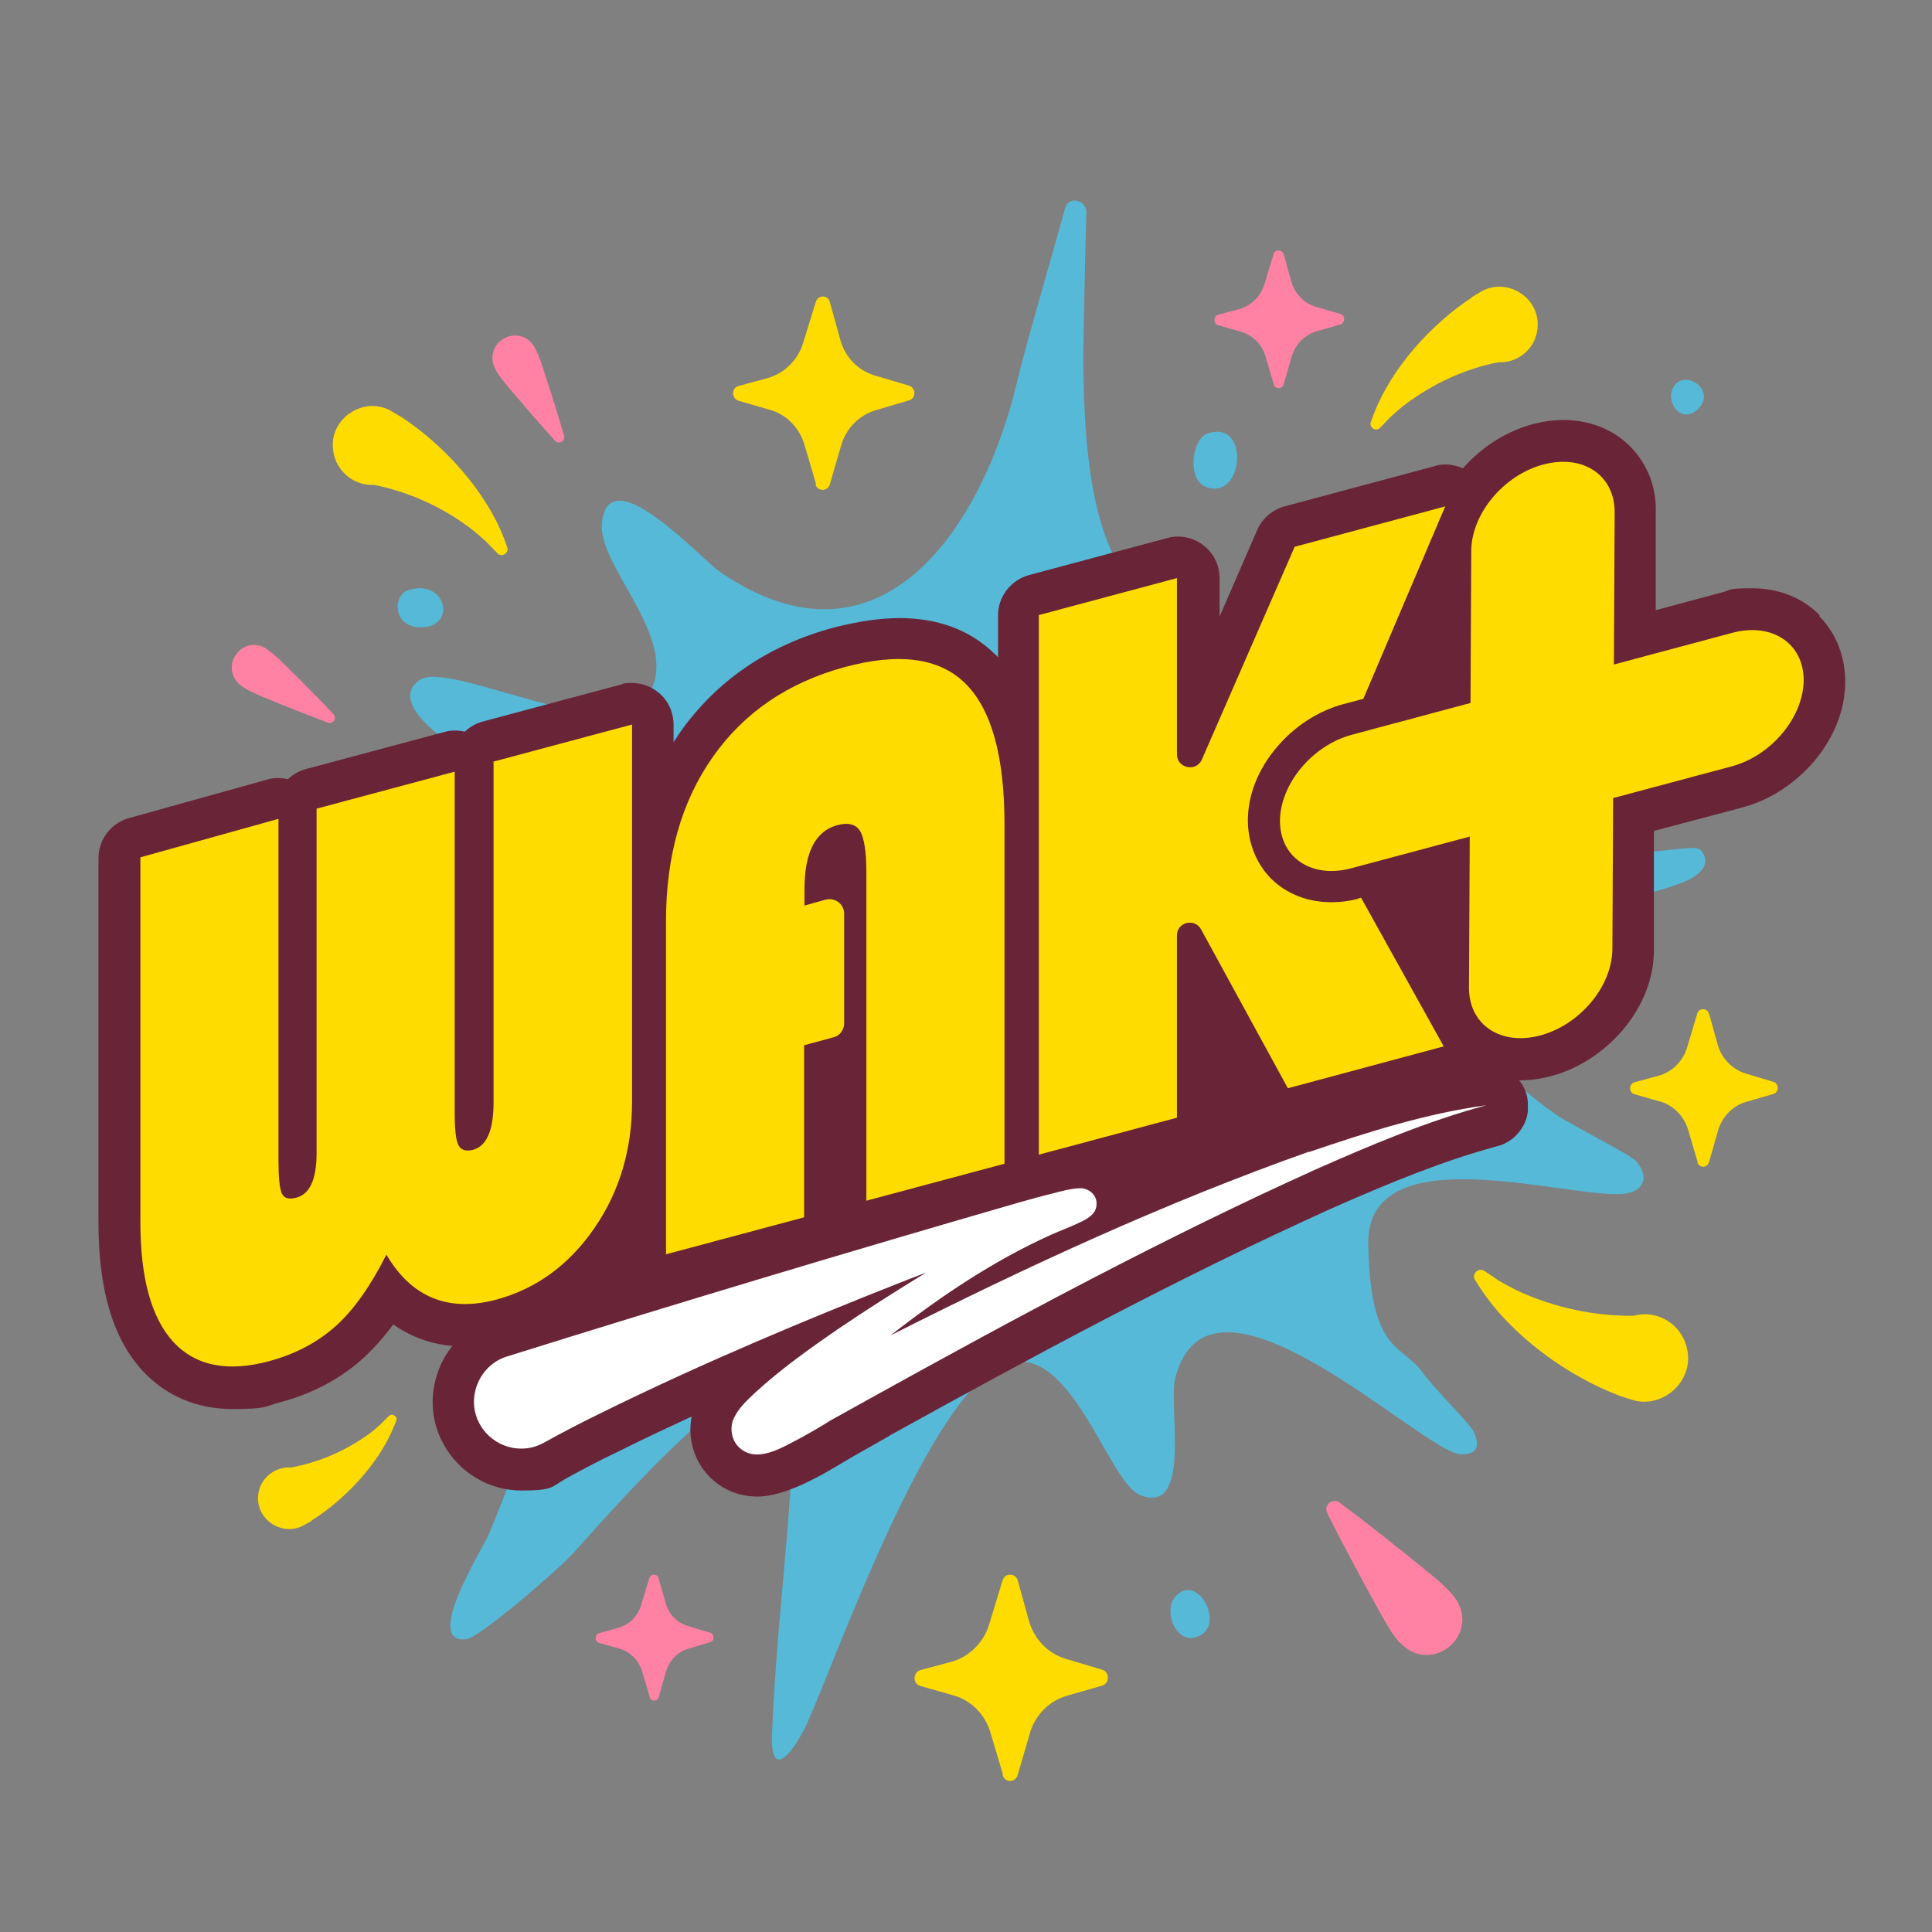
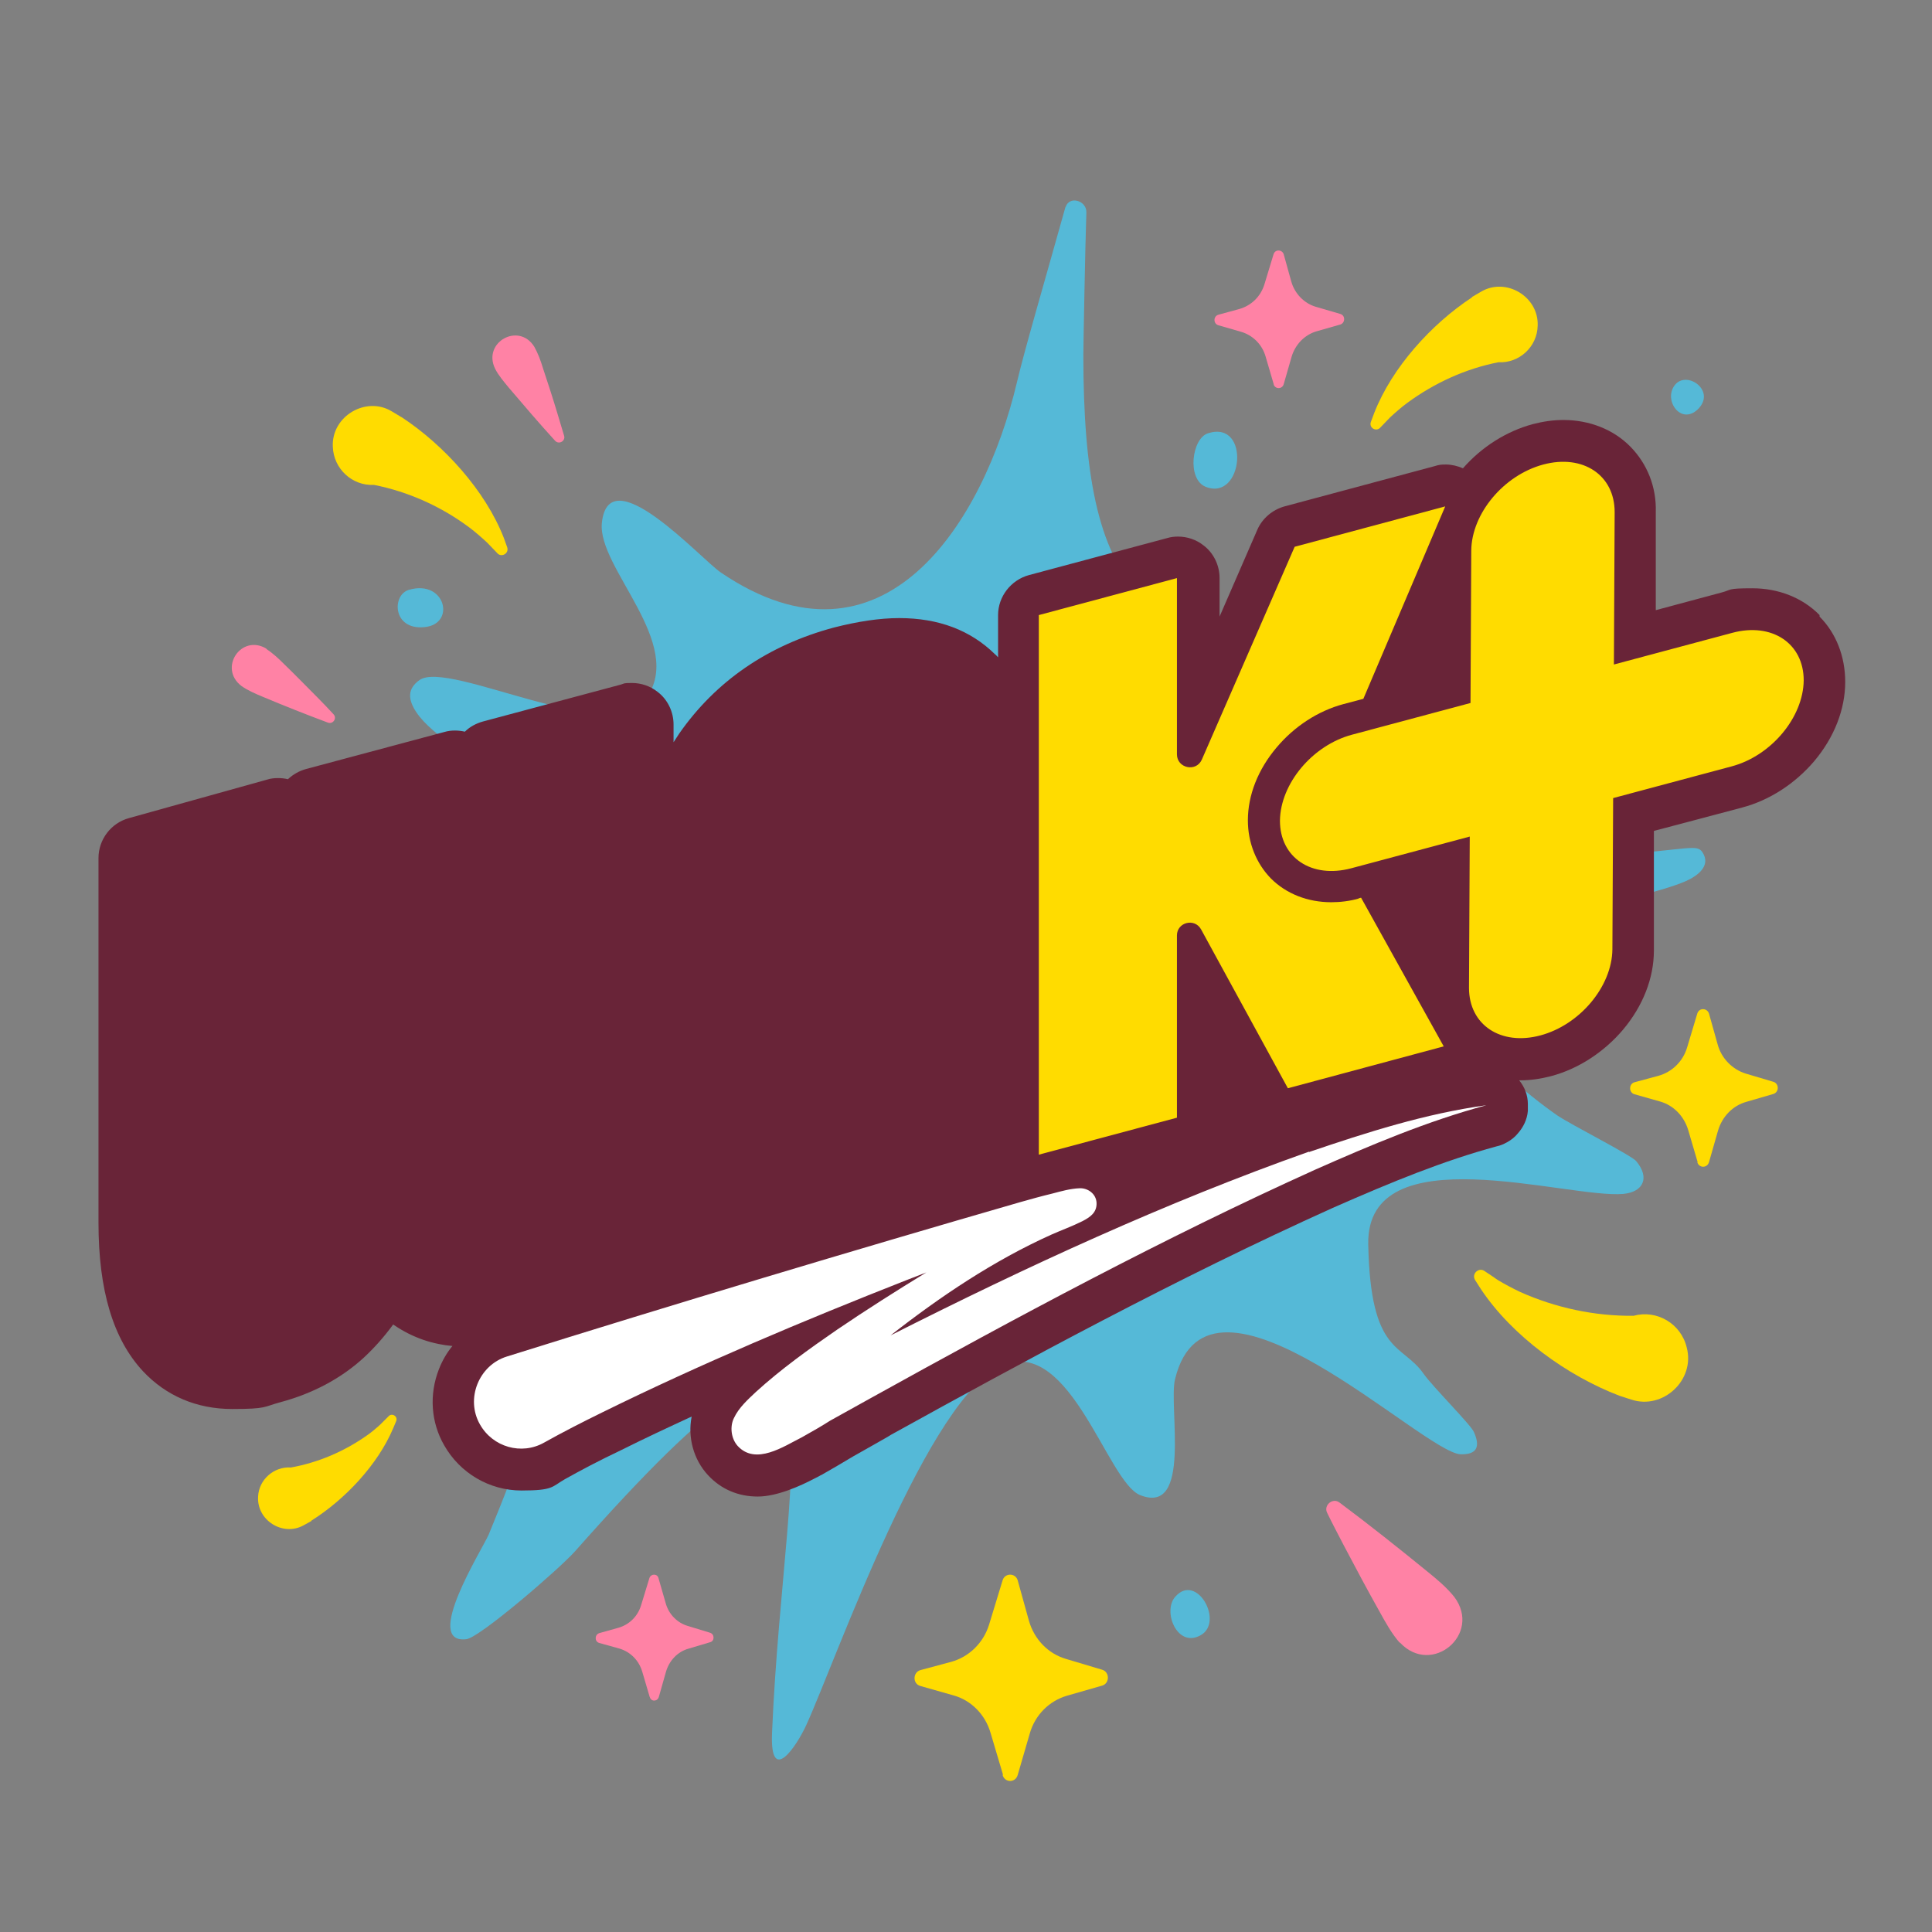
<svg xmlns="http://www.w3.org/2000/svg" id="_レイヤー_1" version="1.1" viewBox="0 0 512 512">
  <rect x="0" y="0" width="512" height="512" fill="#808080" stroke="none" />
  <defs>
    <style>
      .st0 {
        fill: #692438;
      }

      .st1 {
        fill: #55b9d7;
      }

      .st2 {
        fill: #fff;
      }

      .st3 {
        fill: #ff82a5;
      }

      .st4 {
        fill: #ffdc00;
      }
    </style>
  </defs>
  <path class="st1" d="M282.4,54.9c.9-3.1,5.6-1.8,5.5,1.4-.3,8.4-.8,35.5-.8,37.8,0,62.1,15.1,83.1,73,68.2,12.6-3.2,29-22.5,39.6-24.8,3.6-.8,7.3-1.1,5.1,4.1-1.4,3.3-23.8,23.3-28.3,28.6-41,48,28.6,58.1,50,56.5,21.4-1.6,23.2-3.1,24.7-.8,2.3,3.6-1.4,6.2-4.2,7.5-13.6,6.2-63.8,11.9-59.3,35.1,1.8,9.3,17.5,21.9,25,27.1,3.7,2.5,19.7,10.6,20.9,12.1,3.7,4.4,1.9,8.2-3.4,8.7-14.8,1.3-68.2-16-67.6,13.4s9,26.1,14.7,34.3c2.3,3.3,12.6,13.6,13.3,15.4,1.8,4,.7,6-3.5,5.9-9.9-.3-66.8-56.6-75.7-19.9-1.8,7.2,4.6,36.3-9.3,30.7-8.6-3.5-18.3-41.3-36-34.6-19.8,7.5-44.4,77.9-52.4,95.5-2.6,5.7-9.7,16.3-9.1,2.1,3.3-78.3,24.3-134.6-52.2-48.1-4.3,4.8-25.3,22.9-28.8,23.3-11.7,1.4,4.2-23.8,5.9-27.7,15.4-37.2,39.5-104.3-6.8-101.7-9.1.5-26.8,6.5-34.2,5.6-5.3-.6-4.6-5.9-.6-8.4,6.5-4.1,18.5-7.4,26.6-12,16.1-9.1,50.3-33.2,46.9-55.2-3.1-19.8-42.6-33.4-51.1-46.3-2.1-3.2-2.5-6.1.9-8.5,7.9-5.4,50.6,17.8,60,4.9,10.6-14.5-12.9-34.6-11.7-46.5,1.8-17.6,26.1,9.4,31.5,13.1,43.1,29.3,69.7-13.2,78.5-50.4,2-8.5,7-25.5,12.9-46.6Z" />
-   <path class="st1" d="M320.2,114.8c11.3-3.5,9.3,18.2-.7,14.2-5-2-3.7-12.9.7-14.2Z" />
+   <path class="st1" d="M320.2,114.8c11.3-3.5,9.3,18.2-.7,14.2-5-2-3.7-12.9.7-14.2" />
  <path class="st1" d="M108.4,156.3c9.7-2.8,12.5,9.2,4,9.9-8.4.8-8.6-8.6-4-9.9Z" />
  <path class="st1" d="M311.5,423.1c5.7-6.4,13,6.9,6.6,10.3-6.2,3.4-10.1-6.5-6.6-10.3Z" />
  <path class="st1" d="M443.8,102.1c3.2-4.2,11.3,1.6,6,6.5-4.4,4-9-2.5-6-6.5Z" />
-   <path class="st4" d="M216.3,128.4l-3.1-10.5c-1.3-4.5-4.8-8.1-9.2-9.3l-8.3-2.4c-1.9-.6-1.9-3.4,0-3.9l7.7-2.1c4.4-1.2,8-4.7,9.4-9.2l3.4-11c.6-1.9,3.2-1.9,3.7,0l2.8,10.1c1.3,4.6,4.7,8.1,9.1,9.4l9.1,2.7c1.9.6,1.9,3.4,0,3.9l-8.8,2.6c-4.4,1.3-7.9,4.8-9.2,9.4l-3,10.3c-.6,1.9-3.2,1.9-3.8,0Z" />
  <path class="st4" d="M265.8,470.3l-3.3-11.1c-1.4-4.8-5.1-8.6-9.8-9.9l-8.8-2.5c-2.1-.6-2-3.6,0-4.2l8.2-2.2c4.7-1.3,8.5-5,10-9.8l3.6-11.8c.6-2,3.4-2,4,0l3,10.8c1.4,4.8,5,8.6,9.7,10l9.7,2.9c2,.6,2,3.6,0,4.2l-9.4,2.7c-4.7,1.4-8.4,5.1-9.8,10l-3.2,11c-.6,2.1-3.4,2.1-4,0Z" />
  <path class="st4" d="M449.9,308l-2.5-8.5c-1.1-3.7-3.9-6.6-7.5-7.6l-6.7-1.9c-1.6-.4-1.6-2.8,0-3.2l6.3-1.7c3.6-1,6.5-3.8,7.6-7.5l2.7-9c.5-1.6,2.6-1.5,3.1,0l2.3,8.2c1,3.7,3.9,6.6,7.4,7.7l7.4,2.2c1.5.5,1.5,2.7,0,3.2l-7.2,2.1c-3.6,1-6.4,3.9-7.5,7.6l-2.4,8.4c-.5,1.6-2.6,1.6-3.1,0Z" />
  <path class="st3" d="M337.6,102l-2.2-7.5c-.9-3.2-3.4-5.7-6.6-6.6l-5.9-1.7c-1.4-.4-1.4-2.4,0-2.8l5.5-1.5c3.2-.9,5.7-3.3,6.7-6.6l2.4-7.9c.4-1.4,2.3-1.3,2.7,0l2,7.2c.9,3.2,3.4,5.8,6.5,6.7l6.5,1.9c1.4.4,1.3,2.4,0,2.8l-6.3,1.8c-3.1.9-5.6,3.4-6.6,6.7l-2.1,7.3c-.4,1.4-2.3,1.4-2.7,0Z" />
  <path class="st3" d="M172.2,449.8l-2-6.8c-.9-3-3.1-5.2-6-6.1l-5.4-1.5c-1.3-.4-1.2-2.2,0-2.6l5-1.4c2.9-.8,5.2-3,6.1-6l2.2-7.2c.4-1.2,2.1-1.2,2.4,0l1.9,6.6c.8,3,3.1,5.3,5.9,6.1l5.9,1.8c1.2.4,1.2,2.2,0,2.5l-5.7,1.7c-2.9.8-5.1,3.1-6,6.1l-1.9,6.7c-.4,1.3-2.1,1.3-2.4,0Z" />
  <path class="st3" d="M141.6,91.9c1,1.8,1.7,3.7,2.3,5.7,1.3,3.9,2.6,7.9,3.8,11.9.6,2,1.2,4,1.8,6,.4,1.4-1.4,2.4-2.4,1.3-4.2-4.6-8.3-9.4-12.3-14.1-1.3-1.6-2.7-3.2-3.6-5-3.4-7,6.3-12.4,10.4-5.8h0Z" />
  <path class="st3" d="M70.6,172c1.7,1.1,3.2,2.5,4.7,4,3,2.9,5.9,5.9,8.8,8.8,1.5,1.5,2.9,3,4.3,4.5,1,1.1-.2,2.7-1.5,2.2-5.9-2.2-11.7-4.5-17.4-6.9-1.9-.8-3.8-1.6-5.5-2.8-6.2-4.7-.1-13.9,6.6-9.9h0Z" />
  <path class="st4" d="M106.5,110.6c11.2,7.4,22.1,19.4,27,31.9,0,0,.9,2.5.9,2.5.6,1.7-1.6,2.9-2.7,1.5-.6-.6-2-2.1-2.6-2.7-1.4-1.3-3.1-2.8-4.7-4-7.5-5.6-16.2-9.5-25.3-11.3-5.8.3-10.7-4.3-10.9-10.1-.4-8.1,8.8-13.5,15.6-9.4,0,0,2.5,1.5,2.5,1.5h0Z" />
  <path class="st4" d="M390.1,78.8c-10.8,7.1-21.2,18.6-25.9,30.6,0,0-.9,2.4-.9,2.4-.6,1.6,1.5,2.8,2.6,1.4.6-.6,1.9-2,2.5-2.6,1.3-1.2,3-2.7,4.5-3.8,7.2-5.3,15.5-9.1,24.2-10.8,5.5.3,10.3-4.1,10.4-9.7.3-7.7-8.4-12.9-15-9,0,0-2.4,1.4-2.4,1.4h0Z" />
  <path class="st4" d="M429.2,369.9c-13.9-5.3-28.4-15.8-36.7-28.2,0,0-1.6-2.5-1.6-2.5-1-1.7,1.1-3.5,2.6-2.3.8.5,2.7,1.8,3.4,2.3,1.8,1.1,4.1,2.3,6,3.2,9.4,4.2,19.7,6.4,30,6.3,6.2-1.7,12.6,2.1,14.1,8.4,2.3,8.6-6.3,16.6-14.7,13.8,0,0-3.1-1-3.1-1h0Z" />
  <path class="st3" d="M370.9,435.3c-2.1-2.4-3.7-5.3-5.3-8.2-3.2-5.7-6.3-11.5-9.4-17.4-1.5-2.9-3.1-5.9-4.5-8.8-1-2,1.5-4.1,3.3-2.7,7.9,5.9,15.7,12.1,23.3,18.3,2.6,2.1,5.1,4.2,7.1,6.7,7.4,9.9-6,21.1-14.4,12.1h0Z" />
  <path class="st4" d="M82.5,403c8.9-5.6,17.6-14.8,21.7-24.5,0,0,.8-1.9.8-1.9.5-1.3-1.2-2.3-2.1-1.2-.5.5-1.6,1.6-2.1,2.1-1.1,1-2.5,2.2-3.7,3-6,4.2-12.8,7.1-20,8.4-4.5-.3-8.5,3.2-8.7,7.7-.4,6.3,6.6,10.7,12.1,7.6,0,0,2-1.1,2-1.1h0Z" />
  <path class="st0" d="M482.2,163c-4.5-4.6-10.9-7.1-17.8-7.1s-5.4.4-8.1,1.1l-17.5,4.7v-26c.2-6.7-2.3-12.8-6.7-17.3-4.5-4.6-10.9-7.1-17.8-7.1,0,0,0,0,0,0-2.7,0-5.4.4-8.1,1.1-7,1.9-13.5,6-18.5,11.7-1.4-.6-3-1-4.5-1s-1.9.1-2.9.4l-39.9,10.7c-3.2.9-5.9,3.2-7.2,6.2l-10,23v-10.2c0-3.4-1.6-6.7-4.3-8.7-1.9-1.5-4.3-2.3-6.7-2.3-1,0-1.9.1-2.9.4l-36.6,9.8c-4.8,1.3-8.2,5.7-8.2,10.6v11.2c-.3-.3-.5-.6-.8-.8-6.5-6.4-15-9.6-25.4-9.6h0c-5.2,0-11,.9-17.3,2.5-17.5,4.7-31.3,14.2-41,28.1-.5.8-1,1.5-1.5,2.3v-4.7c0-3.4-1.6-6.7-4.3-8.7-1.9-1.5-4.3-2.3-6.7-2.3s-1.9.1-2.9.4l-36.6,9.8c-1.8.5-3.5,1.4-4.8,2.7-.9-.2-1.8-.3-2.6-.3-1,0-1.9.1-2.9.4l-36.6,9.8c-1.8.5-3.4,1.4-4.8,2.7-.8-.2-1.7-.3-2.6-.3-1,0-2,.1-2.9.4l-36.6,10.2c-4.8,1.3-8.1,5.7-8.1,10.6v96.6c0,18,3.9,30.9,11.8,39.4,6.1,6.5,14.2,10,23.6,10s8.3-.6,12.8-1.8c8.6-2.3,16.1-6.3,22.1-11.8,2.7-2.5,5.3-5.4,7.8-8.8,5.3,3.7,10.9,5.3,15.7,5.7-1.5,1.8-2.7,3.9-3.6,6.2-2.6,6.7-2.1,14,1.4,20.1,4.2,7.4,12,12,20.5,12s8-1,11.5-3c4.3-2.4,9-4.9,14.9-7.7,6-3,12.2-5.9,18.7-8.9-1.1,5.5.5,11.4,4.3,15.5,3.5,3.8,8.1,5.7,13.2,5.7s11.3-2.8,15.1-4.8c.6-.3,1.2-.6,1.7-.9.1,0,.3-.1.4-.2,2.5-1.4,5-2.9,8.2-4.8l4.6-2.6,3.7-2.1,1.2-.7.3-.2h0c0,0,0,0,0,0,34.9-19.3,75.7-41.5,117.2-60.2,15.9-7,29.4-12.5,43.4-16.3,1-.2,1.9-.6,2.8-1.1,1.1-.6,2.1-1.4,2.9-2.4,1.4-1.6,2.4-3.6,2.6-5.9,0-.6,0-1.2,0-1.8,0-2.4-.9-4.6-2.3-6.3.1,0,.2,0,.3,0,2.7,0,5.4-.4,8.1-1.1,7.2-1.9,14-6.3,19.1-12.3,5.3-6.3,8.2-13.7,8.2-21v-31.7c.1,0,23.4-6.2,23.4-6.2,7.2-1.9,14-6.3,19.1-12.3,5.3-6.3,8.2-13.7,8.2-21,0-6.7-2.4-12.9-6.8-17.3Z" />
-   <path class="st4" d="M213.2,240.1v-4.5c0-9.7,2.9-15.3,8.6-16.9,2.9-.8,5-.3,6.1,1.5,1.1,1.8,1.7,5.5,1.7,10.9v87.1l36.6-9.8v-90c0-18.1-3.5-30.5-10.4-37.3-6.9-6.8-17.6-8.2-32-4.3-15,4.1-26.6,12-34.9,23.8-8.3,11.8-12.4,26.3-12.4,43.5v88.3l36.6-9.8v-45.6l7.8-2.1c1.6-.4,2.8-1.9,2.8-3.7v-29.1c0-2.5-2.4-4.3-4.8-3.7l-5.8,1.6Z" />
-   <path class="st4" d="M130.8,201.7v90.4c0,7.4-1.8,11.6-5.4,12.6-1.9.5-3.2.1-3.9-1.2-.7-1.3-1-4.2-1-8.6v-90.4l-36.6,9.8v91.3c0,6.9-1.8,10.9-5.4,11.8-1.9.5-3.2.2-3.8-1.1s-.9-4.2-.9-8.7v-90.6l-36.6,10.2v96.6c0,14.9,2.9,25.5,8.8,31.9,5.9,6.3,14.4,8,25.4,5,7-1.9,12.8-5,17.6-9.3,4.8-4.3,9.2-10.6,13.4-18.9,6.7,11.4,16.5,15.3,29.2,11.9,10.6-2.9,19.2-9.2,25.9-18.9,6.7-9.7,10-20.9,10-33.5v-100l-36.6,9.8Z" />
  <path class="st4" d="M360.2,238.1c-2.5.7-5,1-7.4,1-6.2,0-11.9-2.2-16-6.3-3.9-4-6.1-9.5-6.1-15.4,0-6.7,2.7-13.5,7.6-19.3,4.7-5.6,11-9.7,17.7-11.5l5.3-1.4,21.7-51-39.9,10.7-24.6,56.4c-1.5,3.4-6.6,2.3-6.6-1.4v-46.7l-36.6,9.8v143l36.6-9.8v-48.3c0-3.5,4.7-4.7,6.4-1.6l23,42.1,41.3-11.1-21.9-39.4-.8.2Z" />
  <path class="st4" d="M427.7,176.1l.2-40.4c0-9.8-8.4-15.4-18.9-12.6h0c-10.5,2.8-19,13-19.1,22.8l-.2,40.4-31.4,8.4c-10.5,2.8-19,13-19.1,22.8h0c0,9.8,8.4,15.4,18.9,12.6l31.4-8.4-.2,40.1c0,9.8,8.4,15.4,18.9,12.6h0c10.5-2.8,19-13,19.1-22.8l.2-40.1,31.4-8.4c10.5-2.8,19-13,19.1-22.8h0c0-9.8-8.4-15.4-18.9-12.6l-31.4,8.4Z" />
  <path class="st2" d="M346.9,305.2c-38.1,13.5-74.9,30.5-110.9,48.7,13.3-10.4,27.3-19.8,42.6-26.7,2.7-1.2,5.5-2.2,8.3-3.6,1.9-1,3.8-2.2,3.7-4.8-.1-2.5-2.4-4-4.5-3.9-2.5.1-4.9.8-7.2,1.4-2.9.7-5.8,1.5-8.6,2.3-44,12.7-92.3,27.2-136,40.9-7.4,2.3-11,11.2-7.1,18,3.4,6,11,8.2,17,4.8,5-2.8,10.1-5.4,15.4-8,26.2-12.9,53.3-24.3,80.5-35,1.8-.7,3.6-1.4,5.4-2.1-8,4.9-15.9,9.9-23.7,15.2-7.4,5.1-14.8,10.4-21.5,16.5-2,1.9-4.5,4.1-5.8,6.9-1.1,2.2-.8,5.4,1,7.4,4.8,5.2,12.2.1,17-2.3,2.7-1.5,5.3-3,7.8-4.6l-.5.3s10.8-6,10.8-6c38.6-21.4,77.8-42.5,118.1-60.7,14.7-6.5,29.6-12.8,45.2-17-16.1,2.2-31.7,7.2-47,12.4Z" />
</svg>